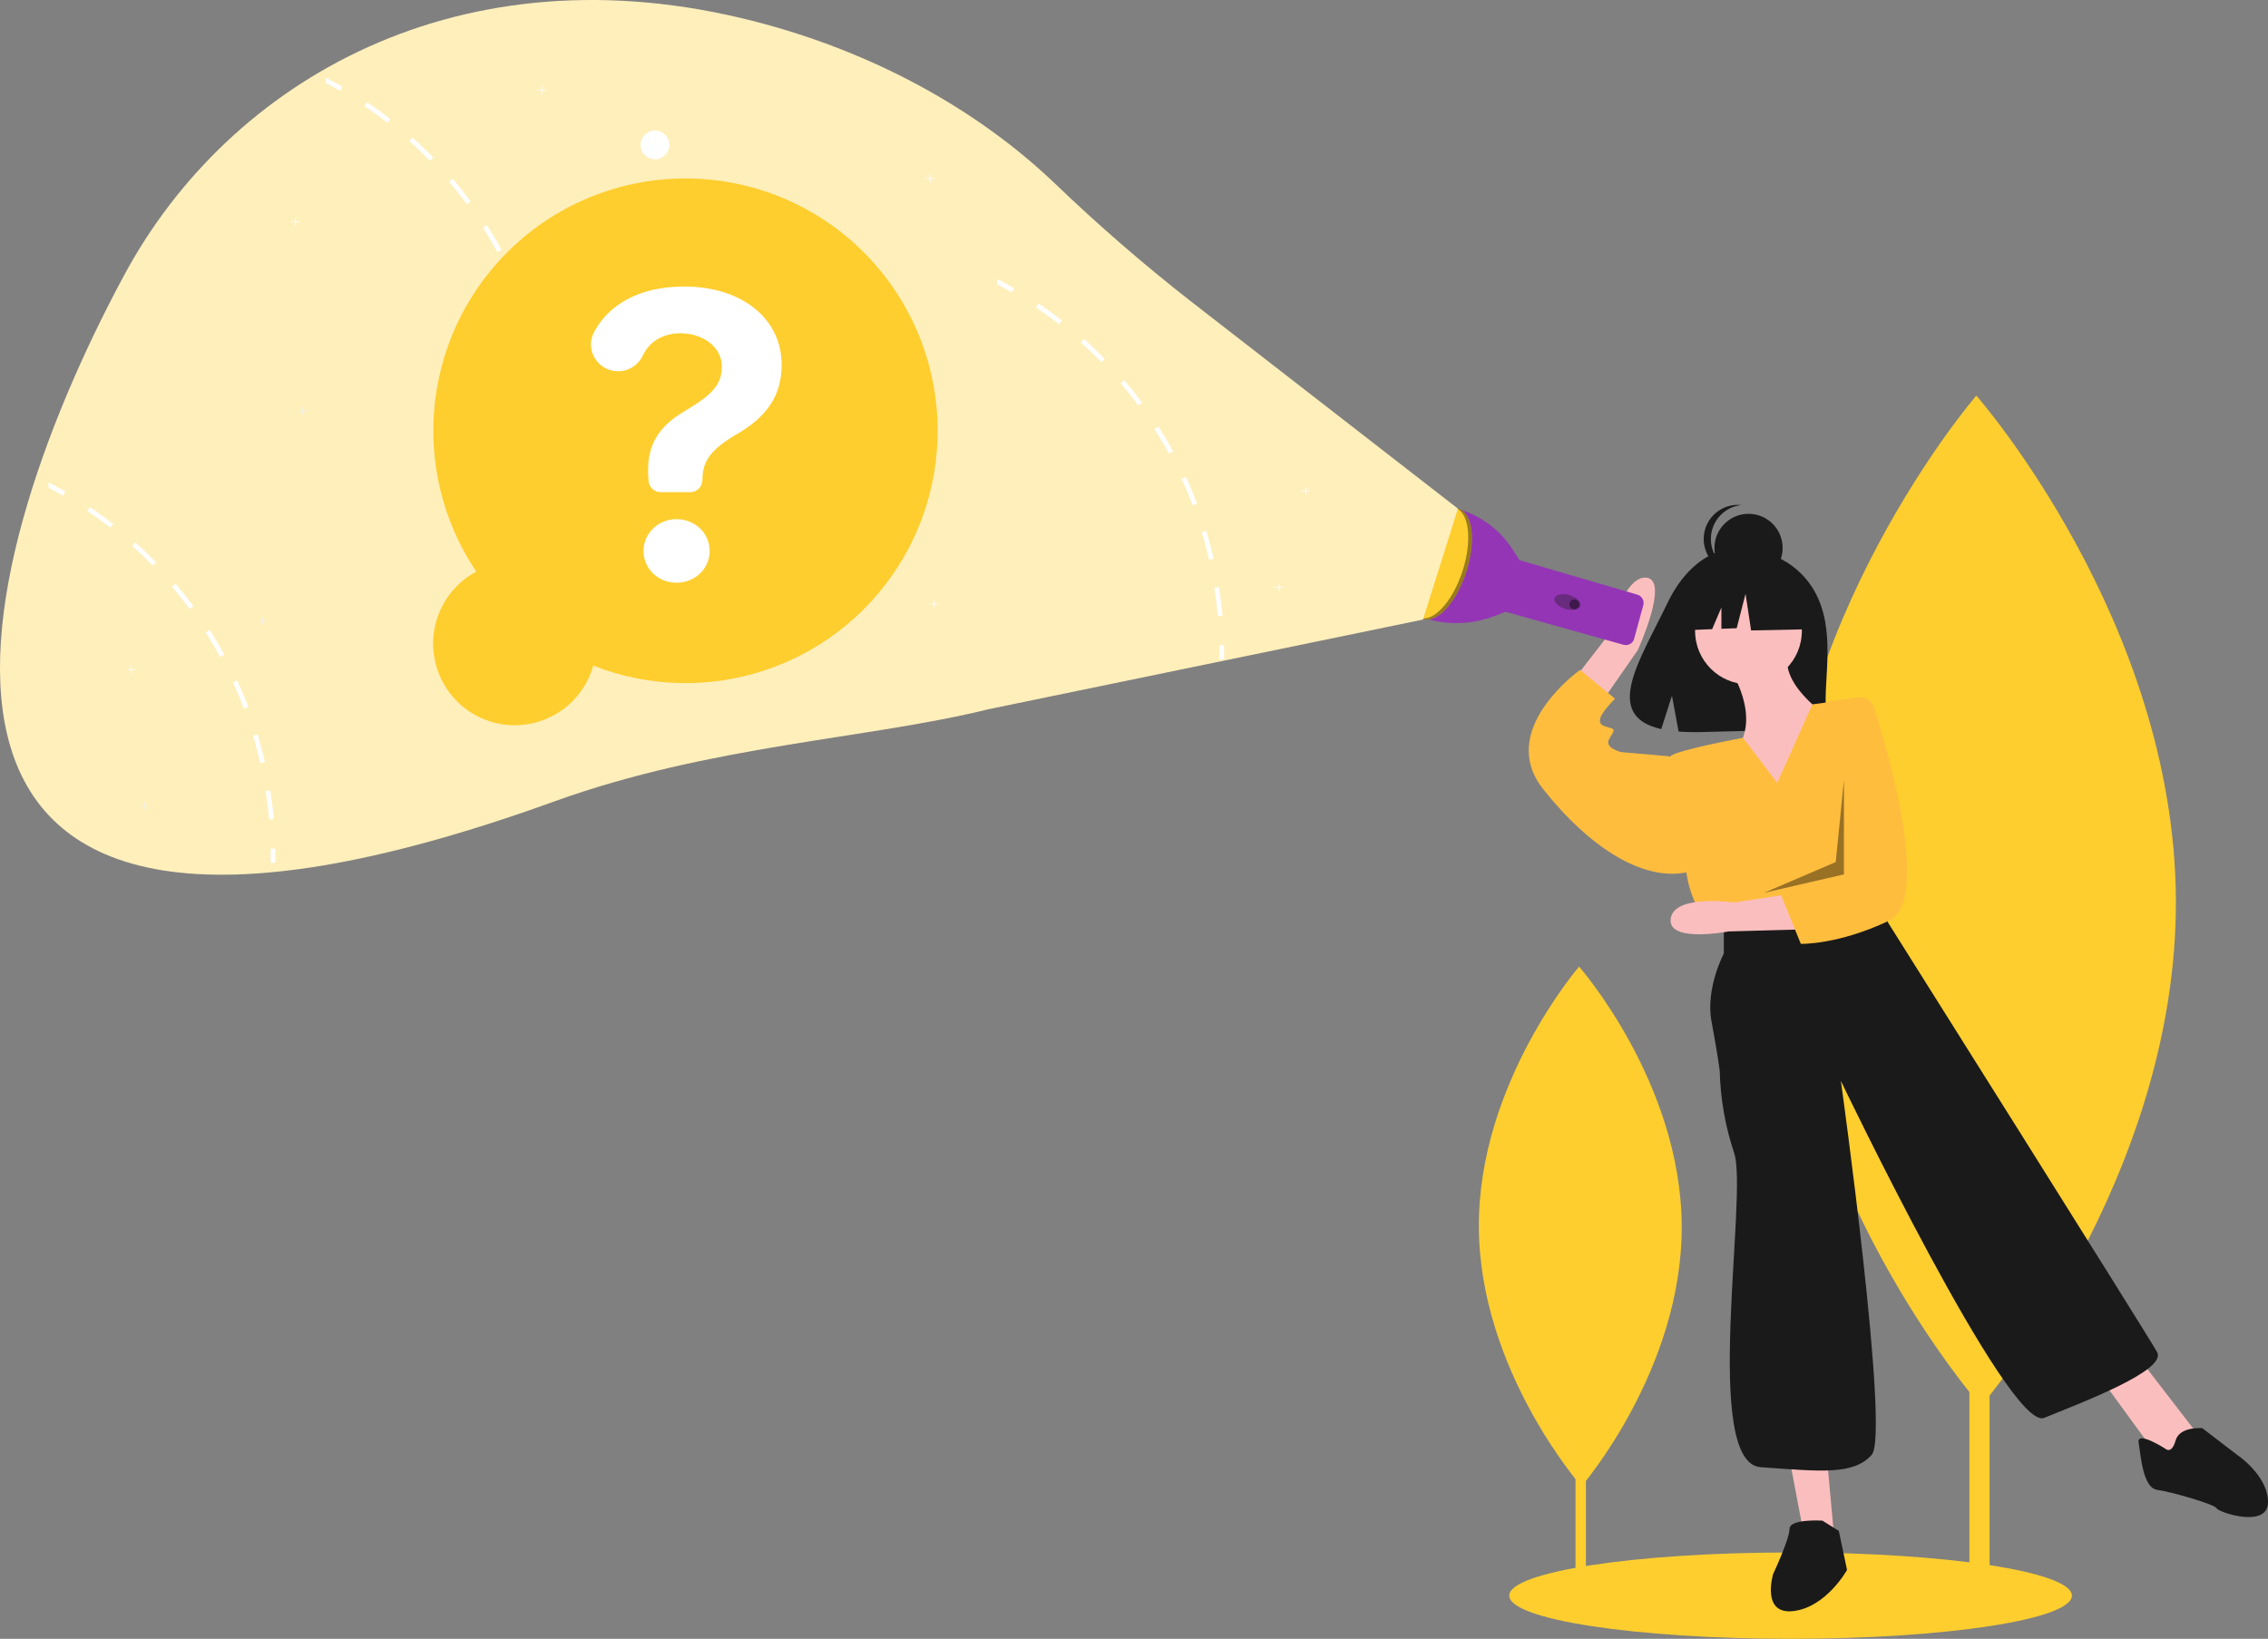
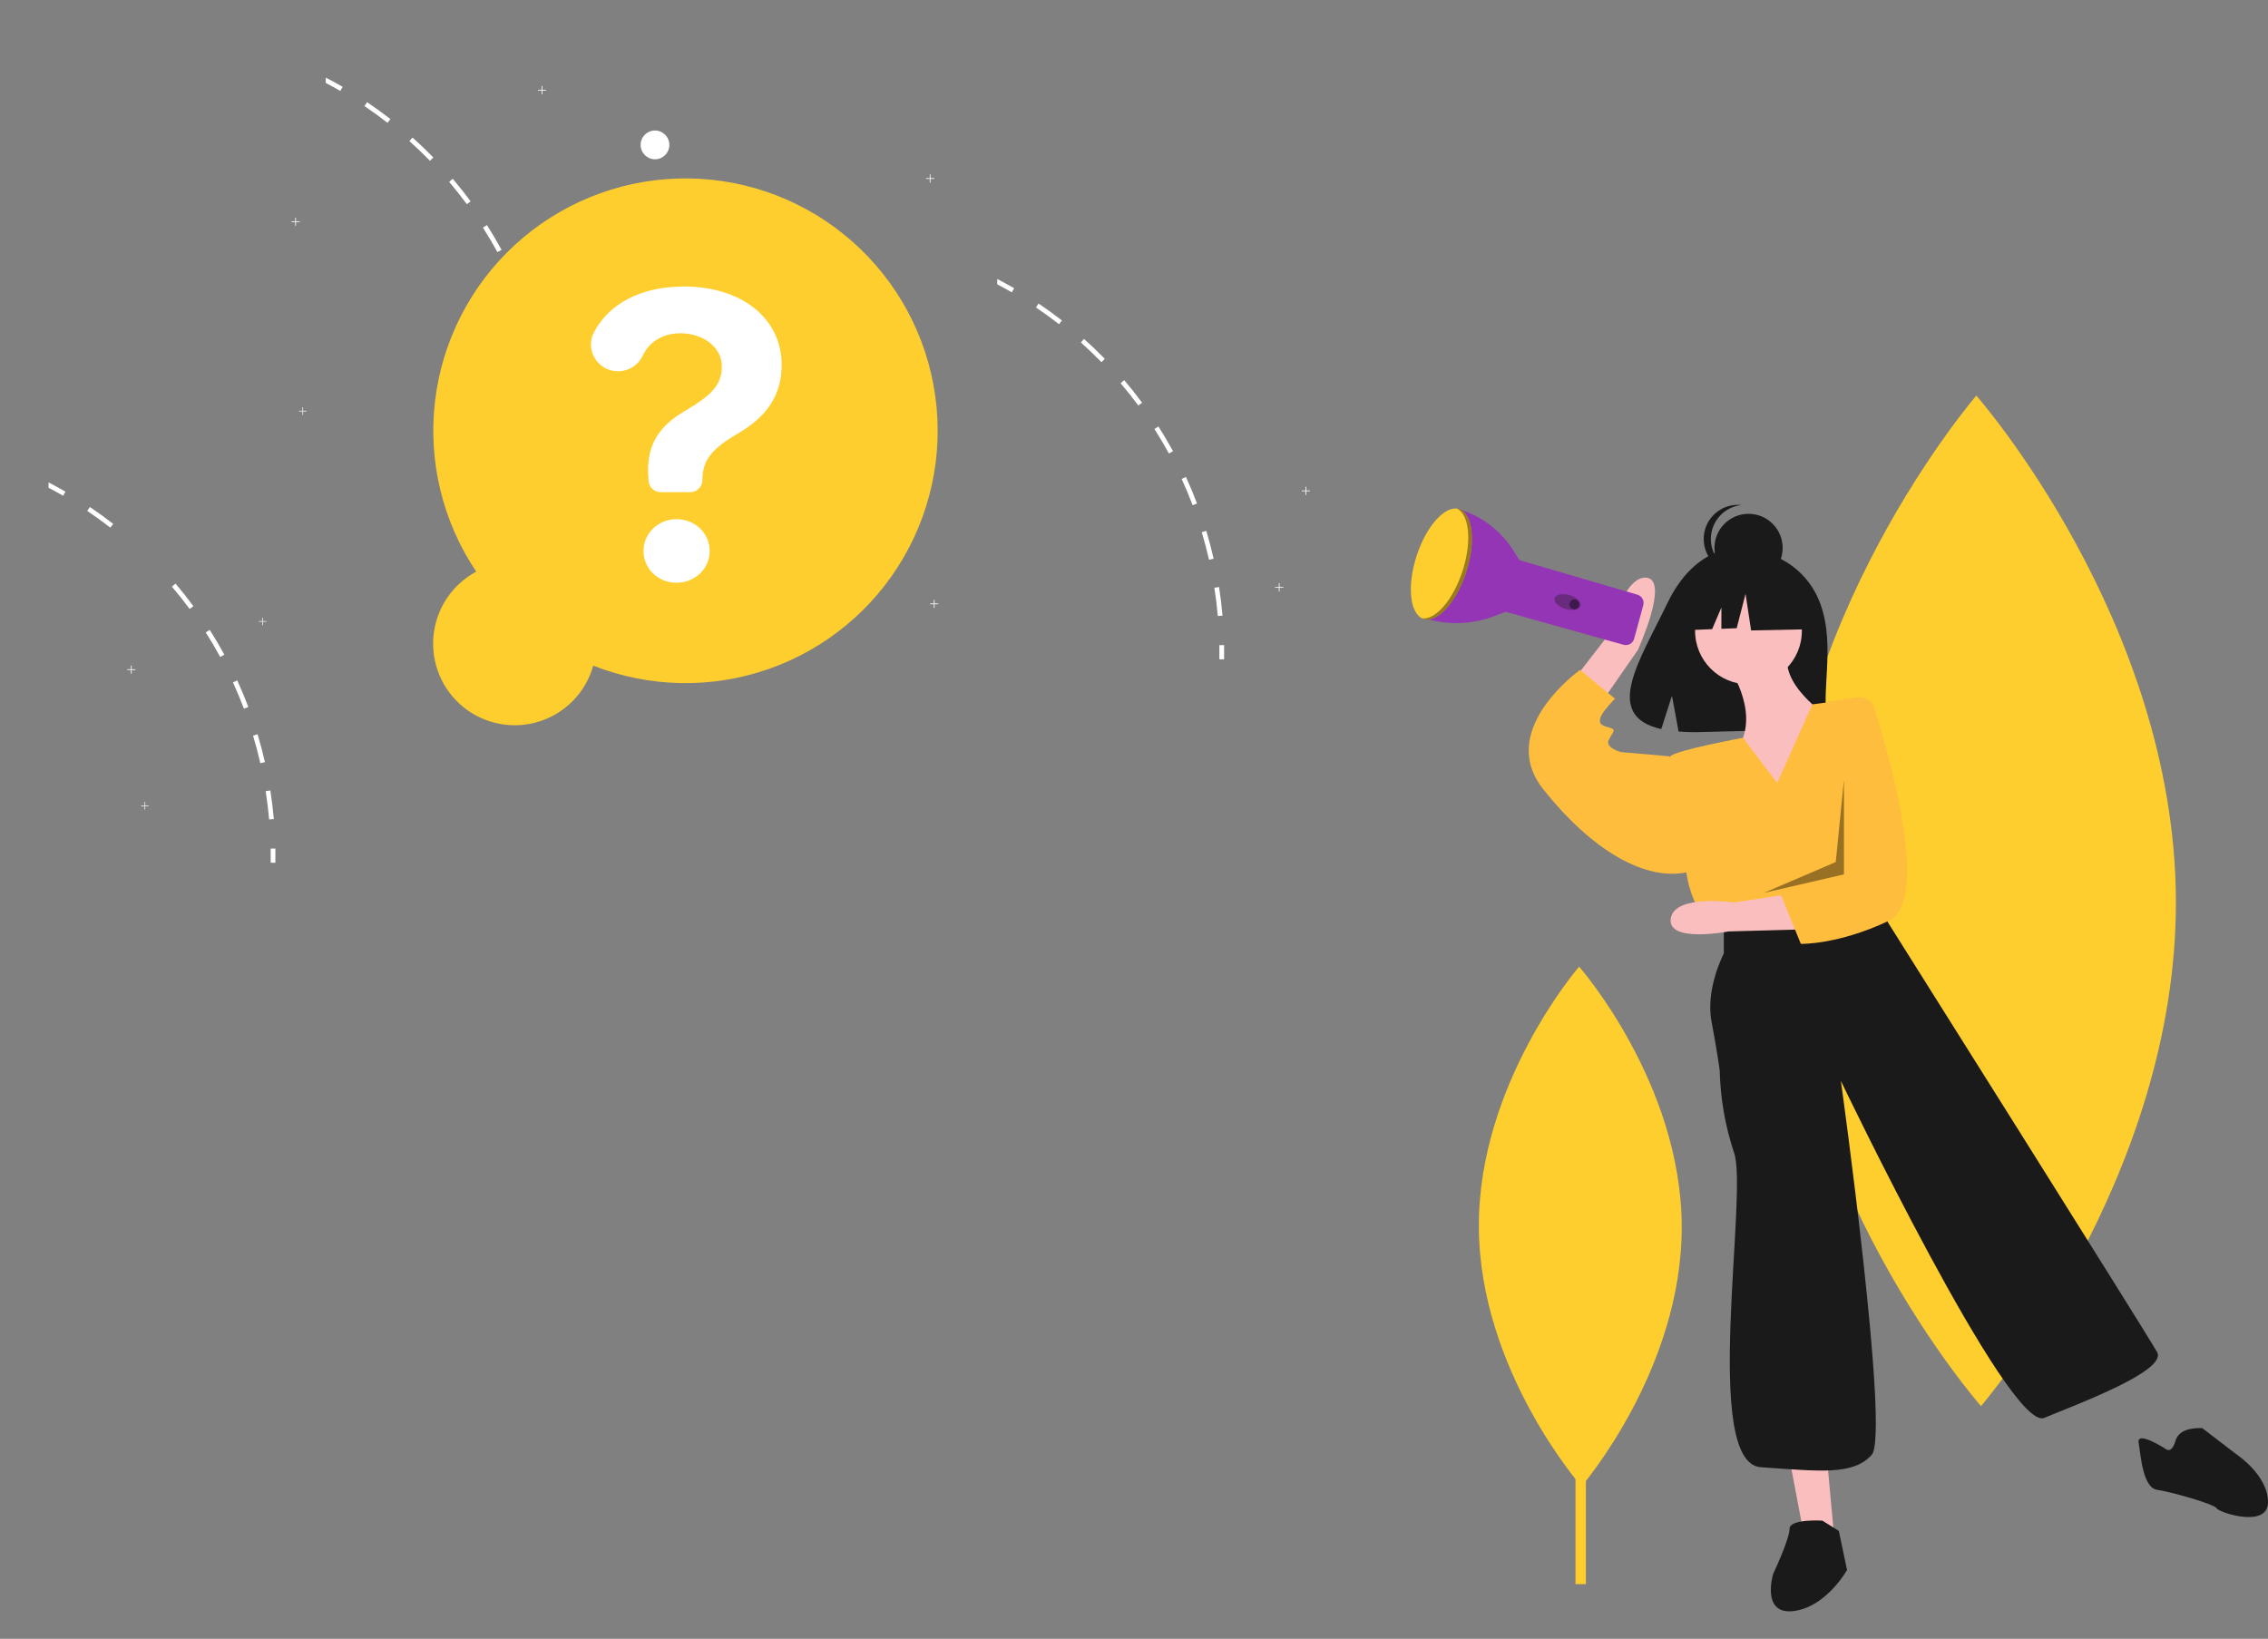
<svg xmlns="http://www.w3.org/2000/svg" width="458" height="331" viewBox="0 0 458 331" fill="none">
  <rect x="0" y="0" width="458" height="331" fill="#808080" stroke="none" />
  <g clip-path="url(#clip0_224_189)">
-     <path d="M401.774 161.228H397.698V322.406H401.774V161.228Z" fill="#FECE2F" />
    <path d="M439.4 181.768C439.659 238.128 400.041 284.001 400.041 284.001C400.041 284.001 360.003 238.495 359.743 182.135C359.484 125.775 399.102 79.903 399.102 79.903C399.102 79.903 439.14 125.408 439.4 181.768Z" fill="#FECE2F" />
    <path d="M320.257 237.064H318.16V319.962H320.257V237.064Z" fill="#FECE2F" />
    <path d="M339.608 247.629C339.742 276.616 319.366 300.21 319.366 300.21C319.366 300.21 298.773 276.805 298.639 247.818C298.506 218.83 318.882 195.237 318.882 195.237C318.882 195.237 339.475 218.641 339.608 247.629Z" fill="#FECE2F" />
-     <path d="M361.587 331C392.963 331 418.398 327.098 418.398 322.284C418.398 317.471 392.963 313.568 361.587 313.568C330.211 313.568 304.776 317.471 304.776 322.284C304.776 327.098 330.211 331 361.587 331Z" fill="#FECE2F" />
    <path d="M366.273 119.15C361.46 111.01 351.937 110.631 351.937 110.631C351.937 110.631 342.658 109.443 336.706 121.84C331.157 133.395 323.5 144.552 335.473 147.257L337.635 140.52L338.975 147.758C340.679 147.881 342.39 147.91 344.097 147.846C356.919 147.432 369.13 147.967 368.737 143.362C368.214 137.241 370.904 126.982 366.273 119.15Z" fill="#1A1A1A" />
    <path d="M348.939 134.479C348.939 134.479 355.16 143.195 351.427 150.25C347.695 157.306 360.136 164.777 360.136 164.777L369.259 144.855C369.259 144.855 358.477 137.799 361.38 131.159L348.939 134.479Z" fill="#FBBEBE" />
    <path d="M353.086 138.214C359.041 138.214 363.868 133.383 363.868 127.423C363.868 121.464 359.041 116.632 353.086 116.632C347.132 116.632 342.305 121.464 342.305 127.423C342.305 133.383 347.132 138.214 353.086 138.214Z" fill="#FBBEBE" />
    <path d="M315.774 139.898L324.784 128.262C324.784 128.262 327.956 116.067 332.551 116.685C337.146 117.303 330.736 131.311 330.736 131.311L321.784 144.19L315.774 139.898Z" fill="#FBBEBE" />
    <path d="M361.38 294.684L364.283 310.041L370.503 311.701L368.844 293.439L361.38 294.684Z" fill="#FBBEBE" />
-     <path d="M423.996 278.083L435.193 293.439L439.754 295.514L443.486 289.289L432.29 274.762L423.996 278.083Z" fill="#FBBEBE" />
    <path d="M358.892 158.136L351.974 149.022C351.974 149.022 338.572 151.496 337.328 152.741C336.084 153.986 340.646 176.813 340.646 176.813C340.646 176.813 341.475 183.039 345.207 186.359L348.939 188.849L379.626 182.624L380.779 168.958C381.2 163.981 380.576 158.97 378.95 154.248C377.323 149.525 374.728 145.195 371.332 141.535L365.993 142.265L358.892 158.136Z" fill="#FFBD3E" />
    <path d="M338.987 153.571L336.914 152.741L327.376 151.911C327.376 151.911 324.059 151.081 324.888 149.42C325.717 147.76 326.547 147.345 324.888 146.93C323.229 146.515 322.815 146.1 323.229 144.855C323.644 143.61 326.132 141.12 326.132 141.12L319.083 135.309C319.083 135.309 318.701 135.579 318.084 136.079C314.584 138.915 303.509 149.148 311.618 159.381C321.156 171.417 332.352 178.473 341.475 175.983L338.987 153.571Z" fill="#FFBD3E" />
    <path d="M348.11 186.774V192.584C348.11 192.584 344.378 199.64 345.622 206.281C346.866 212.921 347.281 216.242 347.281 216.242C347.416 221.889 348.394 227.485 350.183 232.843C353.086 241.144 343.549 295.514 355.574 296.344C367.6 297.174 374.235 298.004 377.967 293.854C381.699 289.704 371.747 218.317 371.747 218.317C371.747 218.317 405.75 289.289 412.8 286.383C419.85 283.478 437.681 276.837 435.607 273.102C433.534 269.367 381.284 186.359 381.284 186.359L379.626 182.624L348.11 186.774Z" fill="#1A1A1A" />
    <path d="M368.015 307.135C368.015 307.135 361.38 306.72 361.38 308.795C361.38 310.871 358.062 317.926 358.062 317.926C358.062 317.926 355.574 326.227 362.209 325.397C368.844 324.567 372.991 317.096 372.991 317.096L371.332 309.21L368.015 307.135Z" fill="#1A1A1A" />
    <path d="M437.266 292.609C437.266 292.609 431.46 288.874 431.875 291.364C432.29 293.854 432.705 300.495 435.607 300.91C438.51 301.325 447.218 303.815 447.633 304.645C448.048 305.475 458 308.795 458 303.4C458 298.004 451.78 293.854 451.78 293.854L444.73 288.458C444.73 288.458 440.169 288.043 439.339 290.949C438.51 293.854 437.266 292.609 437.266 292.609Z" fill="#1A1A1A" />
    <path d="M353.103 117.563C356.905 117.563 359.988 114.478 359.988 110.672C359.988 106.866 356.905 103.781 353.103 103.781C349.3 103.781 346.217 106.866 346.217 110.672C346.217 114.478 349.3 117.563 353.103 117.563Z" fill="#1A1A1A" />
    <path d="M345.493 108.858C345.493 107.157 346.122 105.515 347.26 104.25C348.397 102.984 349.962 102.185 351.653 102.006C351.412 101.981 351.17 101.968 350.928 101.967C349.102 101.967 347.351 102.693 346.06 103.986C344.768 105.278 344.043 107.031 344.043 108.858C344.043 110.686 344.768 112.439 346.06 113.731C347.351 115.024 349.102 115.75 350.928 115.75C351.17 115.749 351.412 115.737 351.653 115.711C349.962 115.532 348.397 114.733 347.26 113.467C346.122 112.202 345.493 110.56 345.493 108.858Z" fill="#1A1A1A" />
    <path d="M364.145 118.365L354.737 113.433L341.745 115.451L339.057 127.333L345.749 127.075L347.618 122.71V127.003L350.705 126.885L352.497 119.935L353.617 127.333L364.593 127.109L364.145 118.365Z" fill="#1A1A1A" />
    <path d="M363.581 187.735L349.073 188.128C349.073 188.128 336.693 190.539 337.388 185.538C338.082 180.537 350.16 182.286 350.16 182.286L363.38 180.267L363.581 187.735Z" fill="#FBBEBE" />
    <path d="M375.061 140.831C375.79 140.721 376.534 140.874 377.161 141.264C377.787 141.655 378.253 142.256 378.476 142.959C381.316 151.918 390.066 181.896 381.372 186.008C371.133 190.853 363.66 190.64 363.66 190.64L359.66 180.783L363.301 177.363L367.189 152.347L369.051 141.742L375.061 140.831Z" fill="#FFBD3E" />
    <path opacity="0.4" d="M372.369 157.514L370.71 174.115L356.196 180.341L372.369 176.605V157.514Z" fill="black" />
    <path d="M294.096 102.707C298.771 103.947 302.816 106.887 305.439 110.953L306.795 113.056L306.863 113.143L330.66 120.112C331.096 120.24 331.465 120.534 331.687 120.931C331.908 121.328 331.966 121.796 331.846 122.235L329.999 129.015C329.938 129.235 329.835 129.442 329.695 129.623C329.555 129.804 329.38 129.955 329.181 130.068C328.982 130.181 328.763 130.253 328.536 130.281C328.309 130.309 328.079 130.291 327.858 130.23L304.056 123.571L301.665 124.476C297.263 126.142 292.435 126.306 287.93 124.943L294.096 102.707Z" fill="#9435B6" />
    <path d="M319.156 122.368C319.382 121.598 318.394 120.63 316.95 120.207C315.505 119.784 314.152 120.066 313.927 120.837C313.701 121.608 314.689 122.576 316.133 122.998C317.578 123.421 318.931 123.139 319.156 122.368Z" fill="#692B7E" />
    <path d="M317.941 123.079C318.493 123.079 318.94 122.632 318.94 122.079C318.94 121.527 318.493 121.08 317.941 121.08C317.389 121.08 316.942 121.527 316.942 122.079C316.942 122.632 317.389 123.079 317.941 123.079Z" fill="#3F184D" />
    <path d="M296.086 115.548C298.07 109.423 297.435 103.73 294.668 102.832C291.901 101.934 288.049 106.171 286.064 112.296C284.08 118.421 284.715 124.114 287.482 125.012C290.249 125.91 294.101 121.673 296.086 115.548Z" fill="#FECE2F" />
    <path opacity="0.4" d="M295.346 115.332C297.258 109.43 296.738 103.93 294.222 102.733C294.373 102.752 294.523 102.785 294.668 102.832C297.435 103.73 298.07 109.423 296.086 115.548C294.101 121.673 290.249 125.91 287.482 125.012C287.382 124.979 287.284 124.94 287.188 124.894C289.91 125.241 293.466 121.134 295.346 115.332Z" fill="black" />
-     <path d="M294.409 102.728L240.402 60.799C230.852 53.331 221.688 45.382 212.944 36.982C197.549 22.294 176.65 10.552 152.318 4.3C93.201 -10.89 46.368 16.043 25.067 55.59C-7.483 116.021 -32.429 214.085 111.898 161.885C143.462 150.469 175.412 149.256 199.638 143.243L287.36 125.141L294.409 102.728Z" fill="#FFEFBB" />
    <path d="M132.27 32.172C133.873 32.172 135.172 30.871 135.172 29.267C135.172 27.662 133.873 26.361 132.27 26.361C130.666 26.361 129.367 27.662 129.367 29.267C129.367 30.871 130.666 32.172 132.27 32.172Z" fill="white" />
    <path d="M188.658 35.982H187.902V35.226H187.755V35.982H186.999V36.13H187.755V36.886H187.902V36.13H188.658V35.982Z" fill="white" />
    <path d="M264.544 99.068H263.789V98.311H263.641V99.068H262.885V99.216H263.641V99.972H263.789V99.216H264.544V99.068Z" fill="white" />
    <path d="M259.153 118.575H258.398V117.818H258.25V118.575H257.495V118.722H258.25V119.479H258.398V118.722H259.153V118.575Z" fill="white" />
    <path d="M27.348 135.176H26.592V134.42H26.445V135.176H25.689V135.324H26.445V136.08H26.592V135.324H27.348V135.176Z" fill="white" />
    <path d="M60.522 44.698H59.767V43.941H59.619V44.698H58.863V44.845H59.619V45.602H59.767V44.845H60.522V44.698Z" fill="white" />
    <path d="M189.487 121.895H188.732V121.139H188.584V121.895H187.828V122.043H188.584V122.799H188.732V122.043H189.487V121.895Z" fill="white" />
    <path d="M110.283 18.135H109.528V17.379H109.38V18.135H108.625V18.283H109.38V19.039H109.528V18.283H110.283V18.135Z" fill="white" />
    <path d="M110.574 77.892L109.633 78.037C109.927 79.921 110.159 81.847 110.329 83.752L111.279 83.669C111.109 81.739 110.872 79.797 110.574 77.892Z" fill="white" />
    <path d="M107.999 66.544L107.086 66.823C107.638 68.649 108.131 70.52 108.55 72.384L109.483 72.172C109.056 70.288 108.554 68.395 107.999 66.544Z" fill="white" />
    <path d="M103.889 55.662L103.023 56.06C103.819 57.8 104.565 59.584 105.241 61.369L106.133 61.033C105.448 59.227 104.698 57.418 103.889 55.662Z" fill="white" />
    <path d="M98.333 45.46L97.528 45.971C98.552 47.581 99.535 49.25 100.447 50.922L101.285 50.466C100.364 48.773 99.369 47.087 98.333 45.46Z" fill="white" />
    <path d="M91.424 36.11L90.698 36.728C91.934 38.181 93.137 39.7 94.273 41.235L95.036 40.667C93.891 39.114 92.676 37.579 91.424 36.11Z" fill="white" />
    <path d="M83.305 27.784L82.67 28.494C84.097 29.768 85.494 31.108 86.825 32.474L87.509 31.806C86.162 30.424 84.748 29.07 83.305 27.784Z" fill="white" />
    <path d="M74.132 20.637L73.597 21.425C75.181 22.492 76.749 23.629 78.254 24.804L78.843 24.053C77.317 22.866 75.733 21.716 74.132 20.637Z" fill="white" />
    <path d="M65.784 15.673V16.752C66.775 17.271 67.758 17.815 68.72 18.371L69.197 17.545C68.078 16.897 66.94 16.273 65.784 15.673Z" fill="white" />
    <path d="M110.638 89.64L111.591 89.622C111.609 90.586 111.61 91.554 111.595 92.501L110.642 92.486C110.657 91.55 110.655 90.592 110.638 89.64Z" fill="white" />
    <path d="M54.592 159.654L53.651 159.8C53.945 161.684 54.178 163.61 54.347 165.515L55.297 165.432C55.127 163.502 54.891 161.559 54.592 159.654Z" fill="white" />
    <path d="M52.017 148.307L51.105 148.585C51.656 150.411 52.15 152.283 52.569 154.147L53.502 153.935C53.075 152.051 52.573 150.158 52.017 148.307Z" fill="white" />
    <path d="M47.908 137.425L47.041 137.823C47.837 139.562 48.584 141.347 49.259 143.132L50.151 142.795C49.467 140.99 48.716 139.18 47.908 137.425Z" fill="white" />
    <path d="M42.351 127.223L41.546 127.734C42.571 129.344 43.553 131.012 44.466 132.685L45.303 132.229C44.383 130.535 43.388 128.85 42.351 127.223Z" fill="white" />
    <path d="M35.442 117.872L34.717 118.491C35.952 119.943 37.155 121.462 38.291 122.998L39.054 122.429C37.91 120.877 36.695 119.342 35.442 117.872Z" fill="white" />
-     <path d="M27.323 109.547L26.688 110.256C28.115 111.531 29.512 112.871 30.843 114.237L31.528 113.568C30.18 112.186 28.766 110.833 27.323 109.547Z" fill="white" />
    <path d="M18.15 102.4L17.615 103.188C19.199 104.255 20.767 105.392 22.272 106.567L22.861 105.815C21.335 104.628 19.751 103.479 18.15 102.4Z" fill="white" />
    <path d="M9.803 97.436V98.515C10.794 99.034 11.777 99.577 12.739 100.134L13.216 99.308C12.096 98.66 10.958 98.036 9.803 97.436Z" fill="white" />
    <path d="M54.656 171.402L55.61 171.385C55.627 172.348 55.628 173.317 55.614 174.264L54.66 174.249C54.675 173.313 54.674 172.355 54.656 171.402Z" fill="white" />
    <path d="M246.174 118.565L245.233 118.711C245.527 120.595 245.759 122.521 245.929 124.426L246.879 124.343C246.709 122.413 246.472 120.47 246.174 118.565Z" fill="white" />
    <path d="M243.599 107.218L242.686 107.496C243.238 109.323 243.731 111.194 244.15 113.058L245.083 112.846C244.656 110.962 244.154 109.069 243.599 107.218Z" fill="white" />
    <path d="M239.489 96.336L238.623 96.734C239.419 98.473 240.165 100.258 240.841 102.043L241.733 101.707C241.049 99.901 240.298 98.091 239.489 96.336Z" fill="white" />
    <path d="M233.933 86.134L233.128 86.645C234.152 88.255 235.135 89.924 236.047 91.596L236.885 91.14C235.965 89.446 234.969 87.761 233.933 86.134Z" fill="white" />
    <path d="M227.024 76.783L226.298 77.402C227.534 78.855 228.737 80.374 229.873 81.909L230.636 81.341C229.491 79.788 228.276 78.253 227.024 76.783Z" fill="white" />
    <path d="M218.905 68.458L218.27 69.168C219.697 70.442 221.094 71.782 222.425 73.148L223.109 72.48C221.762 71.097 220.348 69.744 218.905 68.458Z" fill="white" />
    <path d="M209.732 61.311L209.197 62.099C210.781 63.166 212.349 64.303 213.854 65.478L214.443 64.727C212.917 63.539 211.333 62.39 209.732 61.311Z" fill="white" />
    <path d="M201.384 56.347V57.426C202.375 57.945 203.358 58.489 204.32 59.045L204.797 58.219C203.678 57.571 202.54 56.947 201.384 56.347Z" fill="white" />
    <path d="M246.238 130.313L247.191 130.296C247.209 131.259 247.21 132.228 247.195 133.175L246.242 133.16C246.257 132.224 246.255 131.266 246.238 130.313Z" fill="white" />
    <path d="M61.91 82.964H61.207V82.26H61.069V82.964H60.366V83.101H61.069V83.805H61.207V83.101H61.91V82.964Z" fill="#F2F2F2" />
    <path d="M53.806 125.446H53.103V124.742H52.966V125.446H52.263V125.584H52.966V126.287H53.103V125.584H53.806V125.446Z" fill="#F2F2F2" />
    <path d="M30.03 162.678H29.326V161.975H29.189V162.678H28.486V162.816H29.189V163.52H29.326V162.816H30.03V162.678Z" fill="#F2F2F2" />
    <path d="M96.172 115.457C89.374 105.343 86.422 93.126 87.852 81.021C89.282 68.916 94.999 57.724 103.966 49.476C112.933 41.228 124.556 36.469 136.728 36.062C148.9 35.656 160.815 39.628 170.311 47.26C179.808 54.891 186.258 65.677 188.491 77.659C190.724 89.642 188.593 102.029 182.484 112.574C176.374 123.119 166.692 131.123 155.192 135.136C143.692 139.148 131.136 138.904 119.801 134.445C119.066 137.071 117.692 139.472 115.803 141.436C113.913 143.399 111.566 144.863 108.972 145.696C106.379 146.53 103.619 146.706 100.941 146.21C98.262 145.714 95.749 144.561 93.624 142.854C91.5 141.147 89.832 138.94 88.77 136.429C87.707 133.919 87.283 131.184 87.535 128.47C87.788 125.755 88.709 123.145 90.216 120.874C91.723 118.604 93.77 116.742 96.172 115.457Z" fill="#FECE2F" />
    <path d="M138.141 57.872C149.816 57.872 157.848 64.353 157.848 73.67C157.848 79.84 154.86 84.109 149.1 87.505C143.683 90.652 141.846 92.958 141.846 96.947C141.846 97.27 141.782 97.59 141.659 97.889C141.535 98.187 141.354 98.459 141.126 98.687C140.897 98.916 140.626 99.097 140.328 99.221C140.029 99.344 139.71 99.408 139.387 99.408H133.418C132.781 99.408 132.168 99.16 131.71 98.717C131.251 98.274 130.982 97.67 130.96 97.032L130.95 96.728C130.42 90.309 132.662 86.321 138.297 83.018C143.558 79.871 145.769 77.877 145.769 74.013C145.769 70.149 142.033 67.313 137.394 67.313C133.868 67.313 131.078 69.031 129.798 71.835C129.348 72.785 128.636 73.585 127.746 74.142C126.856 74.699 125.825 74.99 124.776 74.979C120.732 74.979 118.06 70.674 119.951 67.097C122.943 61.438 129.255 57.872 138.141 57.872ZM129.953 111.28C129.953 107.697 132.942 104.861 136.616 104.861C140.321 104.861 143.309 107.666 143.309 111.28C143.309 114.895 140.321 117.699 136.616 117.699C132.911 117.699 129.953 114.895 129.953 111.28Z" fill="white" />
  </g>
  <defs>
    <clipPath id="clip0_224_189">
      <rect width="458" height="331" fill="white" />
    </clipPath>
  </defs>
</svg>